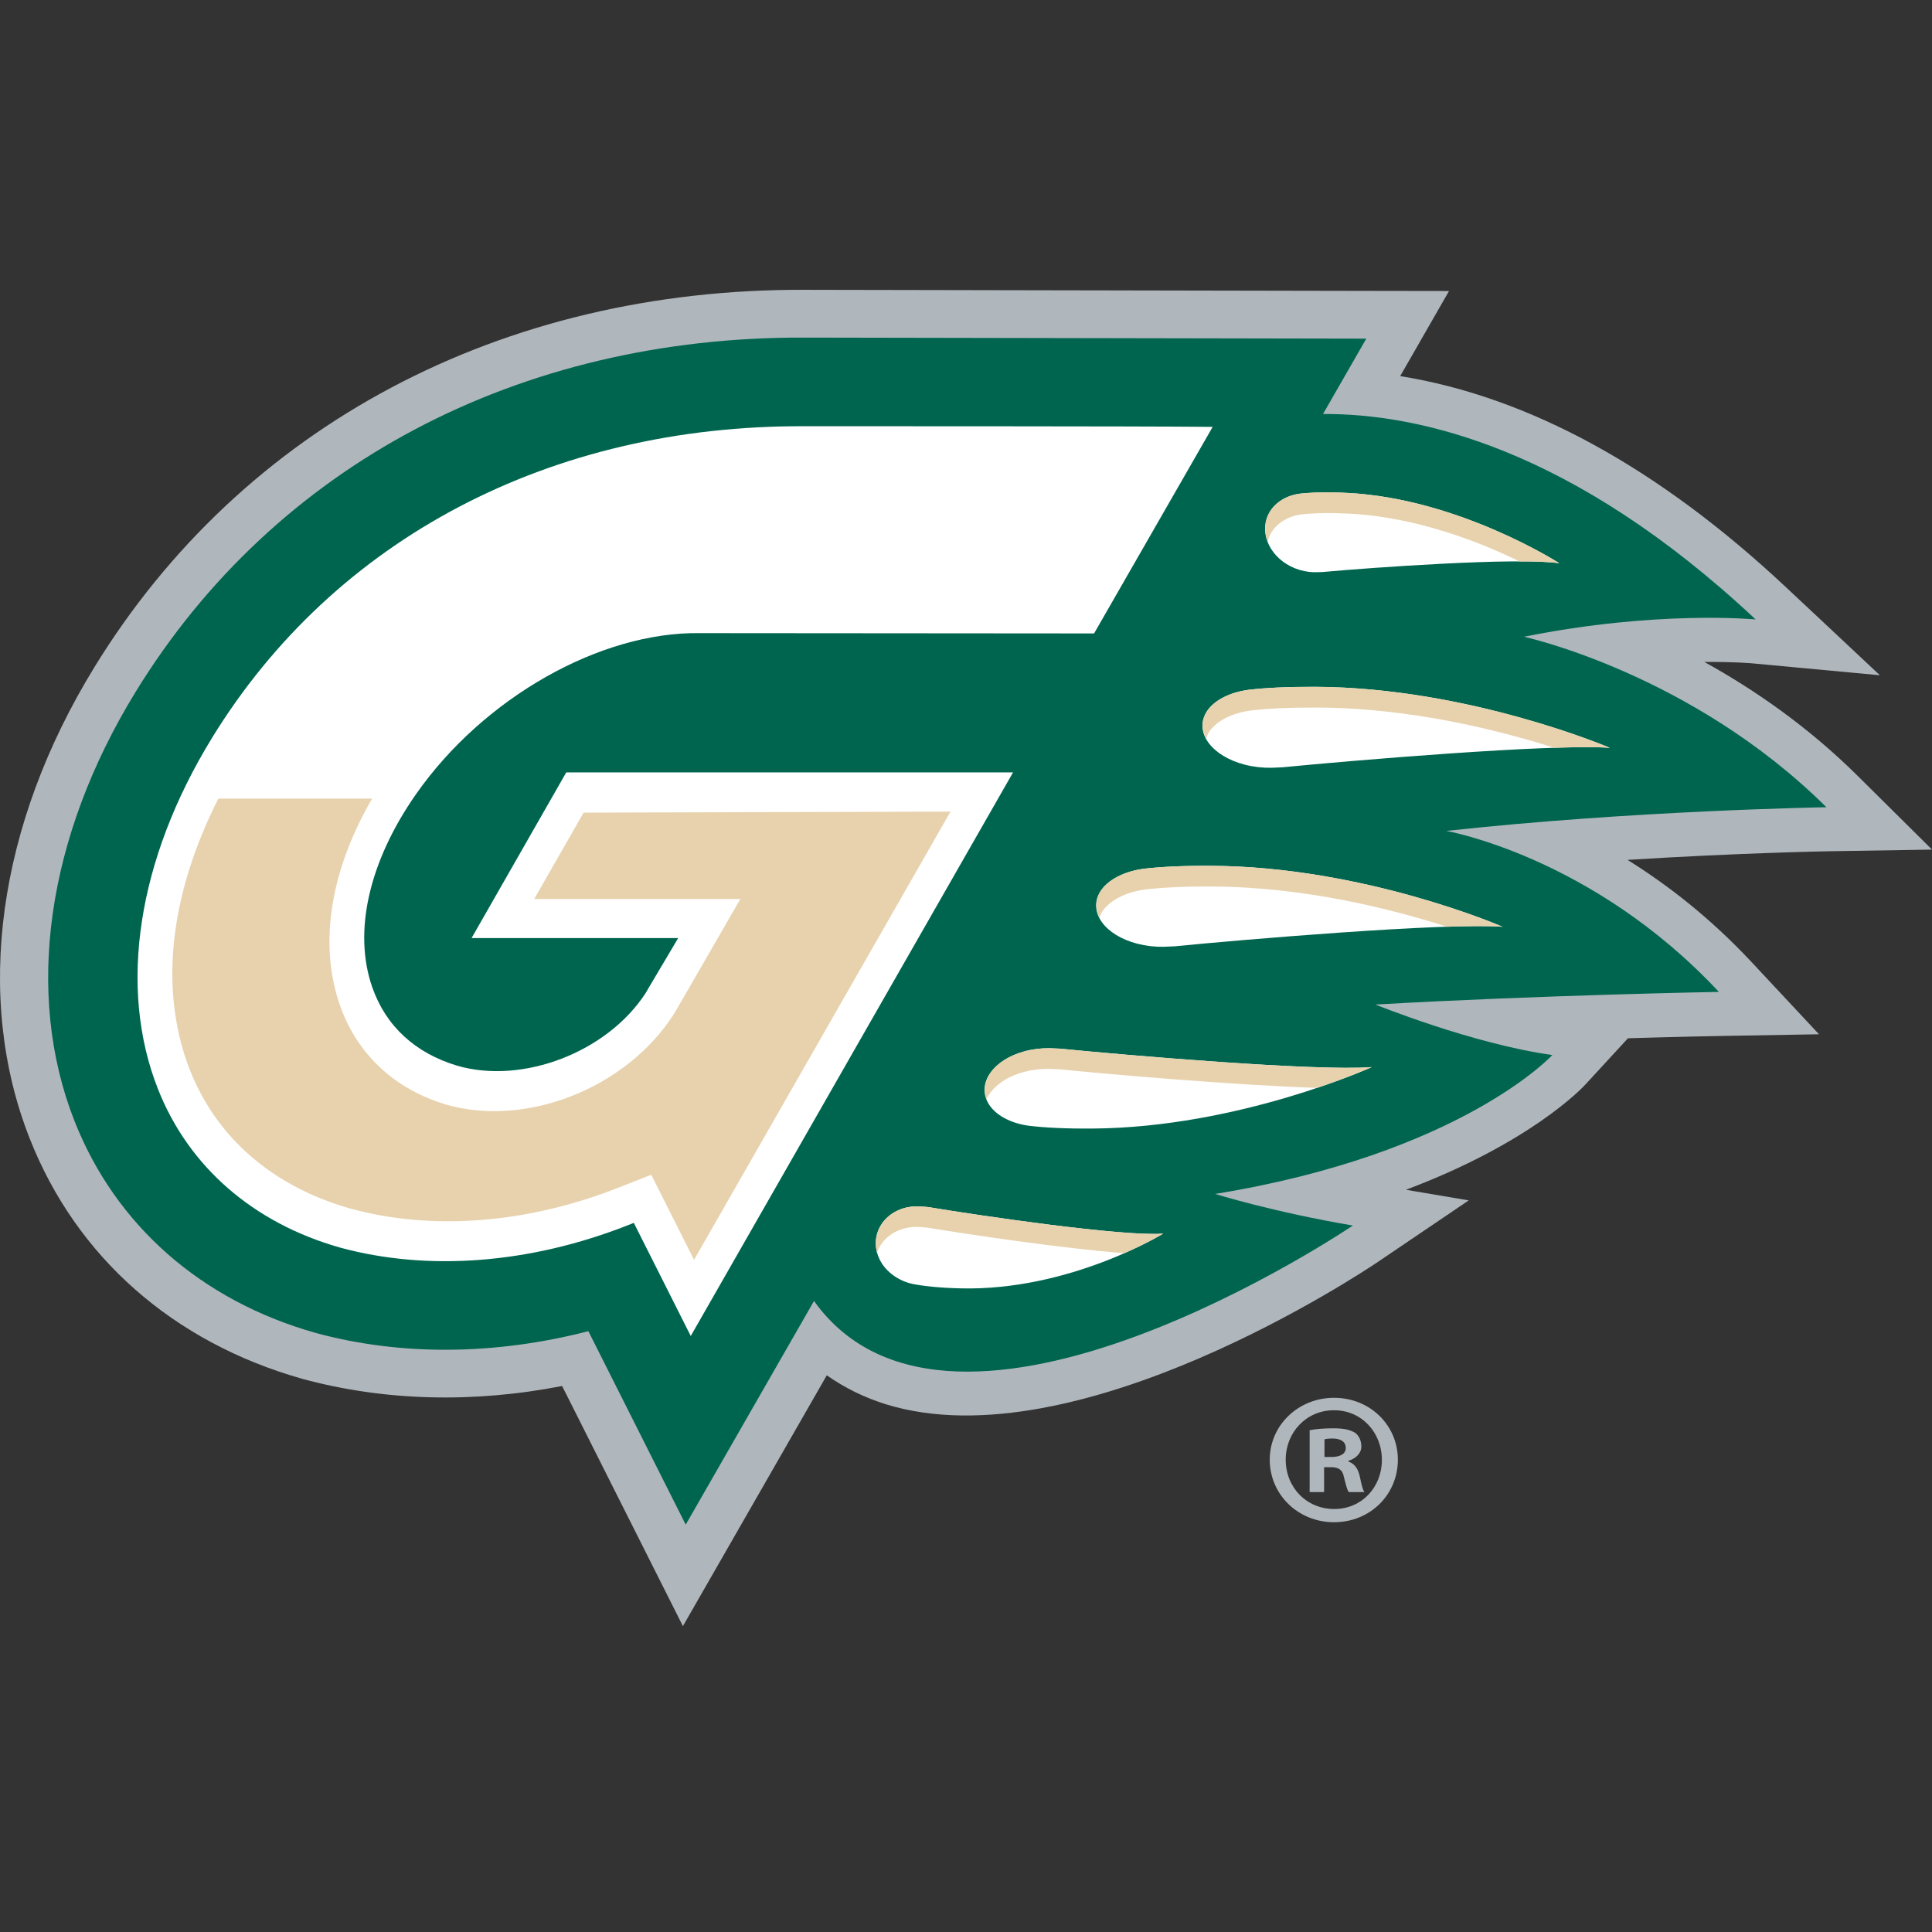
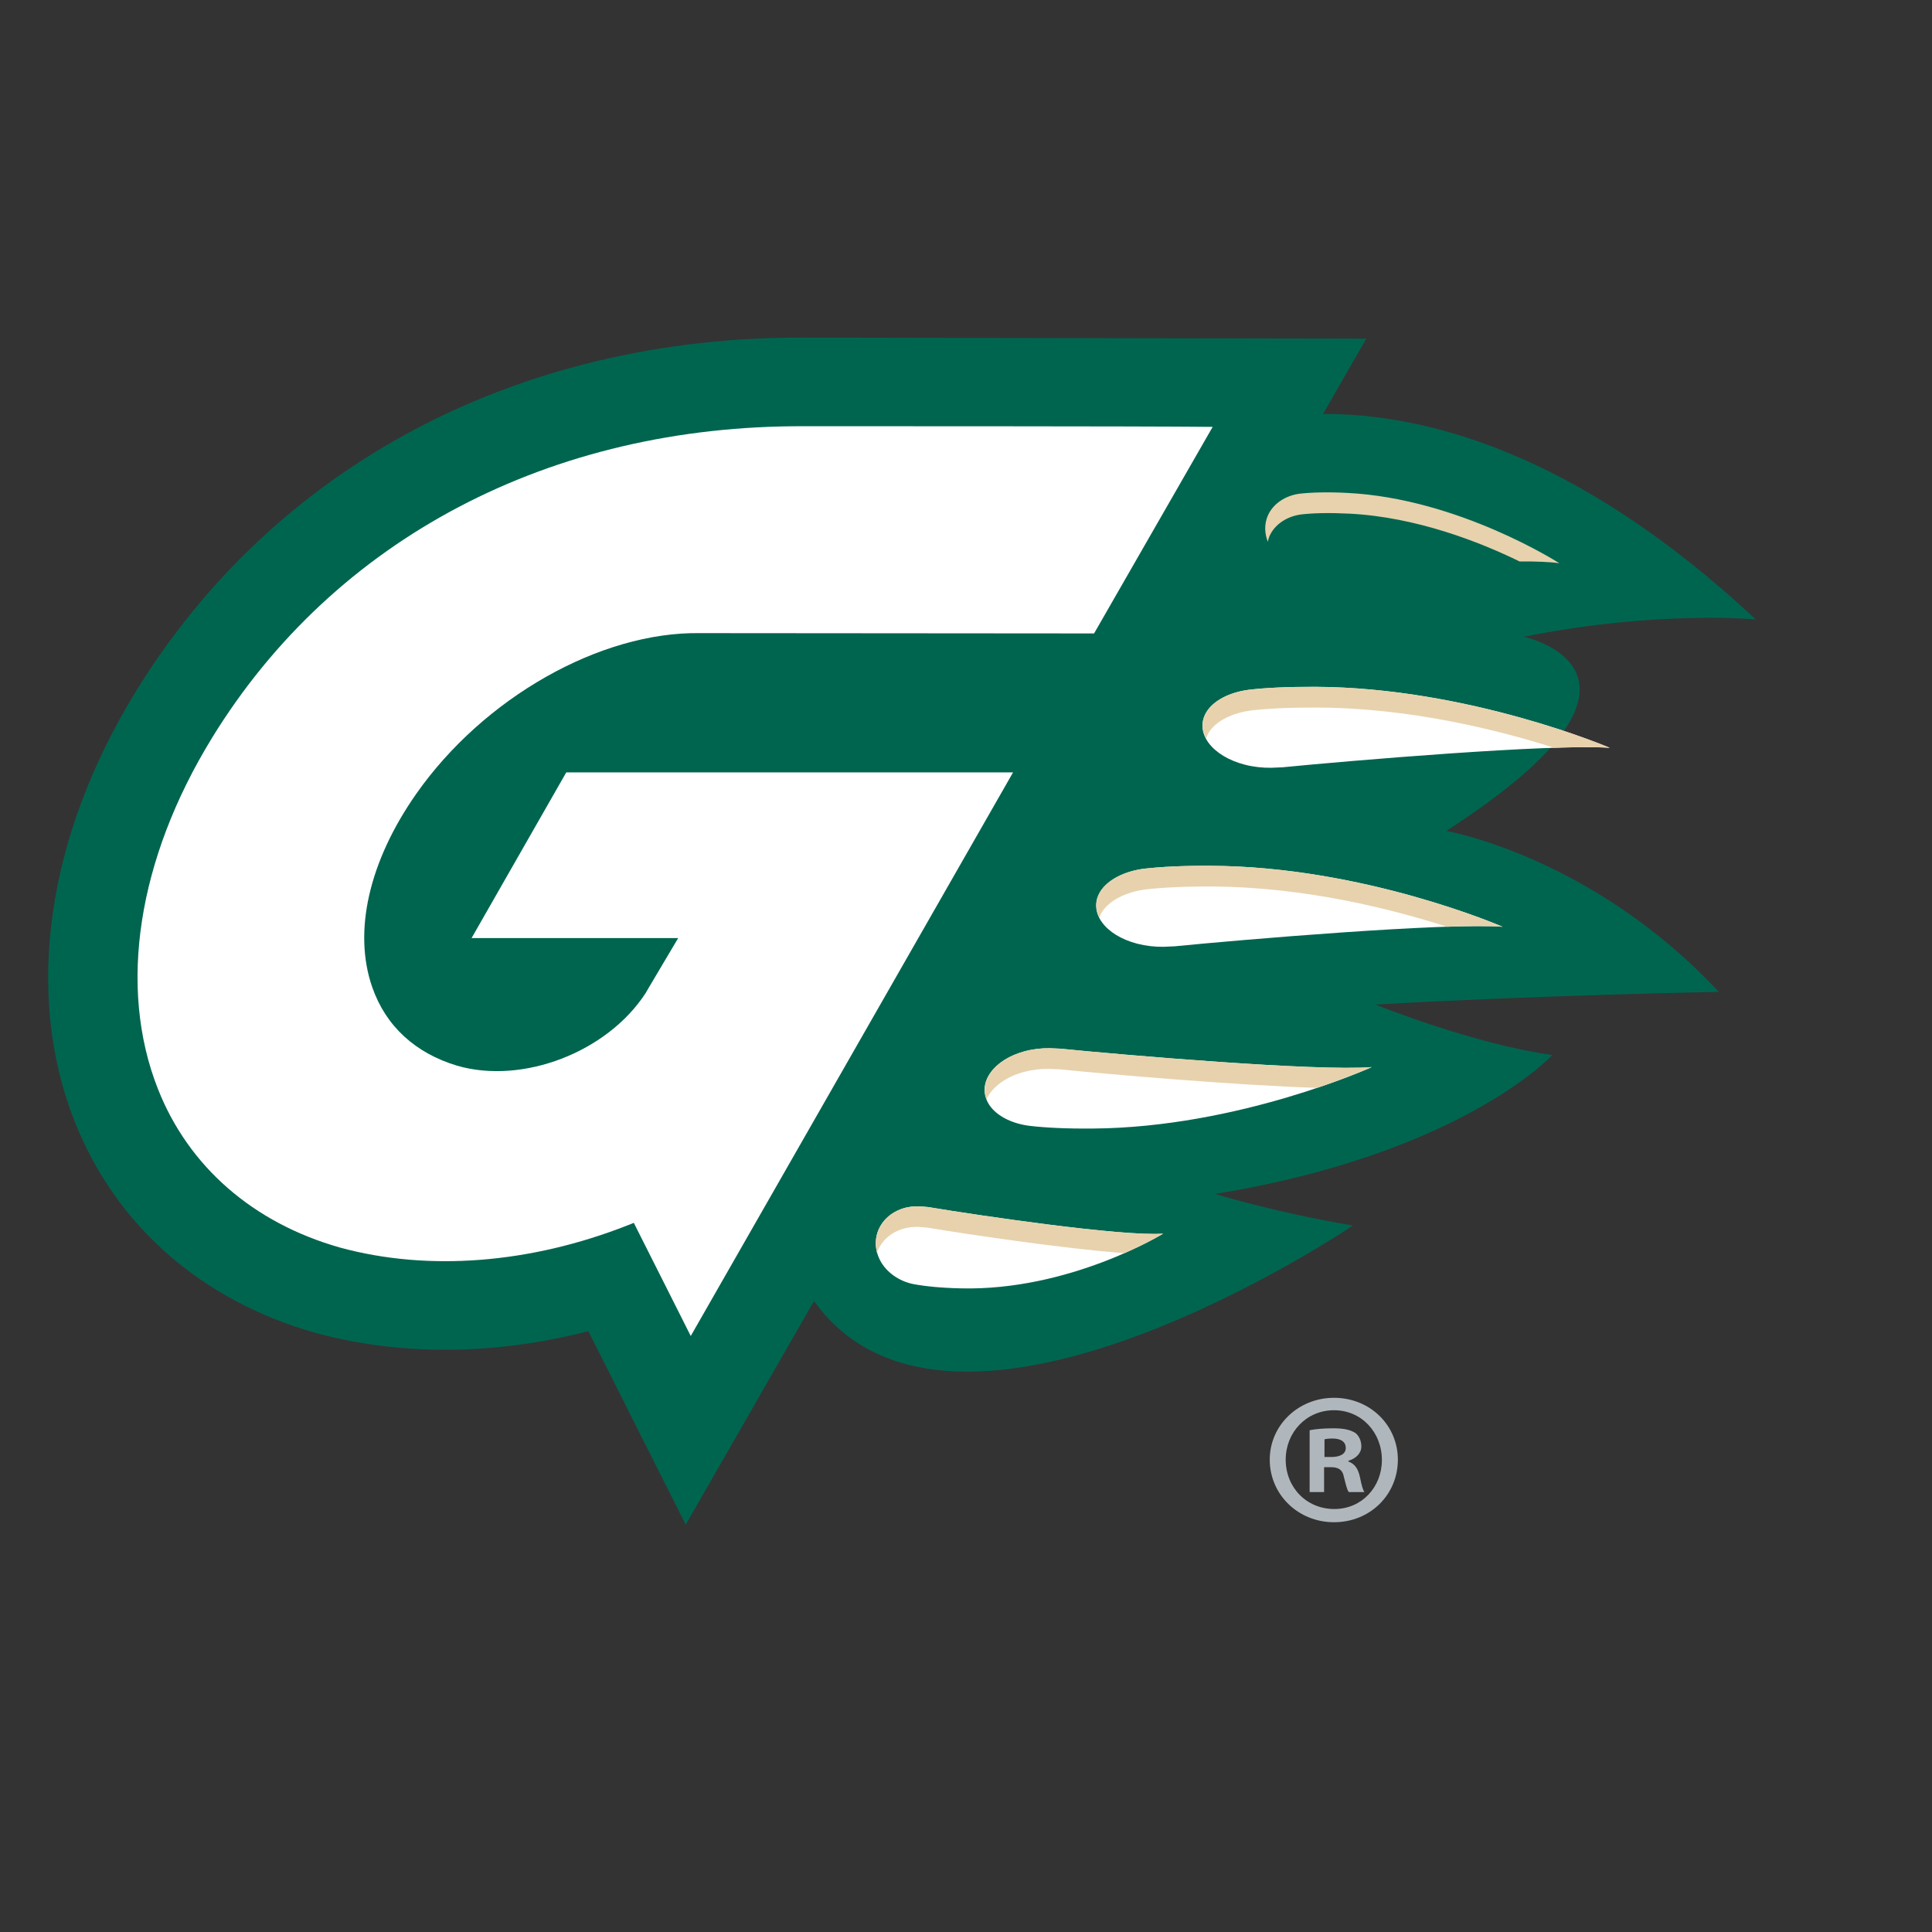
<svg xmlns="http://www.w3.org/2000/svg" width="120" height="120" viewBox="0 0 120 120" fill="none">
  <rect x="0" y="0" width="120" height="120" fill="#333333" stroke="none" />
-   <path d="M87.322 73.898C95.038 71.006 98.274 67.576 98.457 67.376L101.116 64.488C104.505 64.388 106.763 64.347 106.813 64.347L112.981 64.24L108.787 59.75C106.239 57.023 103.577 54.959 101.088 53.409C108.036 52.973 113.412 52.877 113.493 52.875L120.001 52.769L115.399 48.206C112.281 45.112 108.921 42.807 105.859 41.115C107.681 41.101 108.76 41.196 108.785 41.197L116.762 41.941C116.769 41.941 110.941 36.484 110.941 36.484C103.013 29.053 94.957 24.645 86.968 23.361L87.462 22.5L90.001 18.076L84.868 18.068C84.868 18.068 50.004 18.001 50.011 18.001C31.146 17.92 15.057 26.459 5.868 41.434C-0.158 51.241 -1.625 61.921 1.848 70.722C4.745 78.074 10.756 83.374 18.771 85.64C23.841 87.02 29.369 87.167 34.912 86.087L35.257 86.768L42.417 101.002L51.353 85.423C52.455 86.193 53.677 86.805 55.042 87.227C66.919 90.882 84.827 78.891 85.583 78.379L91.225 74.559L87.32 73.898H87.322Z" fill="#B0B7BC" />
-   <path fill-rule="evenodd" clip-rule="evenodd" d="M89.829 51.611C101.434 50.335 113.443 50.139 113.443 50.139C105.042 41.806 94.657 39.55 94.657 39.55C102.934 37.885 109.047 38.475 109.047 38.475C97.676 27.816 88.108 25.681 82.176 25.714L84.863 21.033L49.997 20.968C32.207 20.891 17.053 28.912 8.423 42.974C2.888 51.991 1.506 61.709 4.63 69.639C7.188 76.109 12.494 80.777 19.595 82.787C24.889 84.23 30.761 84.174 36.544 82.682C37.276 84.134 42.591 94.7 42.591 94.7L50.56 80.807C59.218 92.919 84.03 76.12 84.03 76.12C79.091 75.285 75.474 74.158 75.474 74.158C90.777 71.665 96.419 65.53 96.419 65.53C91.472 64.845 85.431 62.395 85.431 62.395C95.713 61.806 106.763 61.609 106.763 61.609C98.886 53.178 89.829 51.61 89.829 51.61" fill="#00654F" />
+   <path fill-rule="evenodd" clip-rule="evenodd" d="M89.829 51.611C105.042 41.806 94.657 39.55 94.657 39.55C102.934 37.885 109.047 38.475 109.047 38.475C97.676 27.816 88.108 25.681 82.176 25.714L84.863 21.033L49.997 20.968C32.207 20.891 17.053 28.912 8.423 42.974C2.888 51.991 1.506 61.709 4.63 69.639C7.188 76.109 12.494 80.777 19.595 82.787C24.889 84.23 30.761 84.174 36.544 82.682C37.276 84.134 42.591 94.7 42.591 94.7L50.56 80.807C59.218 92.919 84.03 76.12 84.03 76.12C79.091 75.285 75.474 74.158 75.474 74.158C90.777 71.665 96.419 65.53 96.419 65.53C91.472 64.845 85.431 62.395 85.431 62.395C95.713 61.806 106.763 61.609 106.763 61.609C98.886 53.178 89.829 51.61 89.829 51.61" fill="#00654F" />
  <path d="M13.165 45.839C8.539 53.374 7.316 61.321 9.808 67.633C11.709 72.462 15.73 75.963 21.121 77.489C26.586 78.98 32.932 78.487 38.983 76.106L39.368 75.953L39.552 76.322L42.904 82.981L62.923 47.974H35.172L29.29 58.266H42.123C42.123 58.266 40.331 61.291 40.331 61.287C40.253 61.428 40.18 61.554 40.098 61.688C37.71 65.356 32.462 67.374 28.394 66.193C25.791 65.412 23.967 63.733 23.126 61.332C21.916 57.889 22.91 53.512 25.845 49.319C30.031 43.339 37.285 39.227 43.48 39.325L67.955 39.344L75.321 26.514C71.156 26.466 49.994 26.474 49.994 26.474C34.194 26.397 20.768 33.456 13.164 45.838" fill="white" />
  <path fill-rule="evenodd" clip-rule="evenodd" d="M56.714 79.754C57.456 79.894 58.439 79.994 59.66 80.022C66.444 80.193 72.244 76.624 72.244 76.624C69.701 76.814 60.598 75.469 57.659 74.974L57.154 74.931C56.774 74.909 56.383 74.956 56.013 75.082C54.63 75.566 54.011 76.973 54.642 78.239C55.033 79.023 55.844 79.575 56.714 79.754Z" fill="white" />
  <path fill-rule="evenodd" clip-rule="evenodd" d="M70.636 58.615C71.171 58.752 71.725 58.816 72.264 58.807L72.963 58.777C77.05 58.371 89.722 57.298 93.325 57.563C93.325 57.563 84.721 53.814 75.178 53.777C73.465 53.767 72.093 53.84 71.06 53.958C69.853 54.112 68.781 54.639 68.319 55.413C67.585 56.663 68.624 58.091 70.636 58.615Z" fill="white" />
  <path fill-rule="evenodd" clip-rule="evenodd" d="M77.329 47.498C77.868 47.636 78.433 47.697 78.965 47.687L79.66 47.658C83.734 47.257 96.367 46.184 99.987 46.449C99.987 46.449 91.235 42.701 81.689 42.661C79.977 42.654 78.604 42.722 77.581 42.842C76.379 42.993 75.321 43.522 74.893 44.297C74.204 45.545 75.294 46.974 77.328 47.499" fill="white" />
-   <path fill-rule="evenodd" clip-rule="evenodd" d="M80.433 35.299C80.82 35.452 81.223 35.532 81.612 35.542L82.119 35.532C85.073 35.261 94.239 34.6 96.853 34.985C96.853 34.985 90.609 30.967 83.703 30.618C82.466 30.553 81.47 30.583 80.722 30.665C79.85 30.781 79.073 31.274 78.745 32.03C78.216 33.253 78.974 34.714 80.433 35.299Z" fill="white" />
  <path fill-rule="evenodd" clip-rule="evenodd" d="M63.941 69.927C64.921 70.044 66.225 70.109 67.859 70.096C76.933 70.033 85.201 66.279 85.201 66.279C81.764 66.552 69.724 65.523 65.844 65.134L65.178 65.107C64.67 65.102 64.138 65.162 63.622 65.303C61.702 65.83 60.685 67.249 61.364 68.491C61.783 69.26 62.794 69.783 63.941 69.927Z" fill="white" />
-   <path d="M11.345 65.136C12.755 70.038 16.459 73.566 21.773 75.07C26.854 76.459 32.764 75.995 38.426 73.762L40.087 73.11L40.451 72.966L40.625 73.315L43.109 78.252L59.038 50.411L36.248 50.474L33.179 55.84H45.981L45.617 56.476C45.617 56.476 42.118 62.541 42.12 62.535C42.036 62.688 41.929 62.873 41.799 63.071C38.843 67.613 32.65 70.043 27.693 68.602C24.137 67.535 21.686 64.984 20.809 61.414C19.924 57.823 20.754 53.656 23.113 49.603H13.562C10.778 55.11 10.005 60.479 11.344 65.139" fill="#E7D2AD" />
  <path d="M55.967 76.364C56.339 76.234 56.729 76.187 57.111 76.21L57.606 76.251C59.932 76.639 66.09 77.561 69.837 77.837C71.334 77.181 72.244 76.624 72.244 76.624C69.701 76.814 60.598 75.469 57.659 74.974L57.154 74.931C56.774 74.909 56.383 74.956 56.013 75.082C54.785 75.509 54.17 76.661 54.474 77.8C54.7 77.162 55.216 76.623 55.967 76.364Z" fill="#E7D2AD" />
  <path d="M75.179 53.776C73.466 53.766 72.095 53.839 71.061 53.957C69.854 54.111 68.783 54.638 68.32 55.412C68.013 55.936 68.034 56.488 68.29 56.996C68.324 56.897 68.355 56.799 68.412 56.701C68.868 55.926 69.946 55.401 71.156 55.244C72.182 55.127 73.557 55.054 75.272 55.064C81.056 55.085 86.486 56.474 89.877 57.563C91.329 57.514 92.548 57.505 93.326 57.563C93.326 57.563 84.722 53.814 75.179 53.777" fill="#E7D2AD" />
  <path d="M81.69 42.659C79.978 42.653 78.606 42.721 77.582 42.841C76.38 42.992 75.322 43.521 74.894 44.295C74.605 44.819 74.645 45.372 74.921 45.883C74.954 45.783 74.977 45.68 75.032 45.581C75.455 44.807 76.514 44.281 77.719 44.127C78.744 44.007 80.116 43.939 81.832 43.948C87.616 43.969 93.105 45.357 96.532 46.445C97.984 46.396 99.205 46.39 99.987 46.447C99.987 46.447 91.235 42.699 81.689 42.658" fill="#E7D2AD" />
  <path d="M80.821 31.952C81.567 31.866 82.561 31.841 83.799 31.903C87.989 32.114 91.927 33.673 94.382 34.872C95.42 34.865 96.296 34.901 96.854 34.984C96.854 34.984 90.611 30.966 83.704 30.617C82.467 30.552 81.471 30.581 80.723 30.664C79.851 30.78 79.074 31.273 78.746 32.029C78.52 32.556 78.542 33.123 78.746 33.649C78.775 33.535 78.796 33.424 78.841 33.318C79.173 32.556 79.948 32.067 80.821 31.952Z" fill="#E7D2AD" />
  <path d="M63.584 66.584C64.097 66.446 64.629 66.38 65.14 66.391L65.805 66.416C68.827 66.721 76.799 67.412 81.803 67.57C83.907 66.865 85.2 66.279 85.2 66.279C81.762 66.552 69.722 65.523 65.842 65.134L65.177 65.107C64.669 65.102 64.136 65.162 63.621 65.303C61.81 65.797 60.825 67.088 61.277 68.271C61.61 67.543 62.427 66.9 63.583 66.584" fill="#E7D2AD" />
  <path d="M86.824 90.661C86.824 92.839 85.1 94.548 82.857 94.548C80.638 94.548 78.866 92.838 78.866 90.661C78.866 88.529 80.638 86.82 82.857 86.82C85.101 86.82 86.824 88.531 86.824 90.661ZM79.857 90.661C79.857 92.371 81.131 93.728 82.88 93.728C84.58 93.728 85.832 92.37 85.832 90.683C85.832 88.973 84.58 87.592 82.856 87.592C81.131 87.592 79.857 88.974 79.857 90.661ZM82.241 92.674H81.344V88.834C81.698 88.762 82.194 88.715 82.832 88.715C83.564 88.715 83.894 88.834 84.178 88.998C84.391 89.162 84.556 89.466 84.556 89.841C84.556 90.263 84.224 90.591 83.753 90.731V90.778C84.132 90.918 84.345 91.2 84.462 91.715C84.58 92.302 84.651 92.535 84.745 92.675H83.778C83.66 92.535 83.589 92.183 83.471 91.738C83.4 91.317 83.164 91.129 82.668 91.129H82.241V92.674ZM82.266 90.497H82.692C83.188 90.497 83.589 90.333 83.589 89.935C83.589 89.583 83.329 89.349 82.762 89.349C82.527 89.349 82.362 89.373 82.267 89.395L82.266 90.497Z" fill="#B0B7BC" />
</svg>